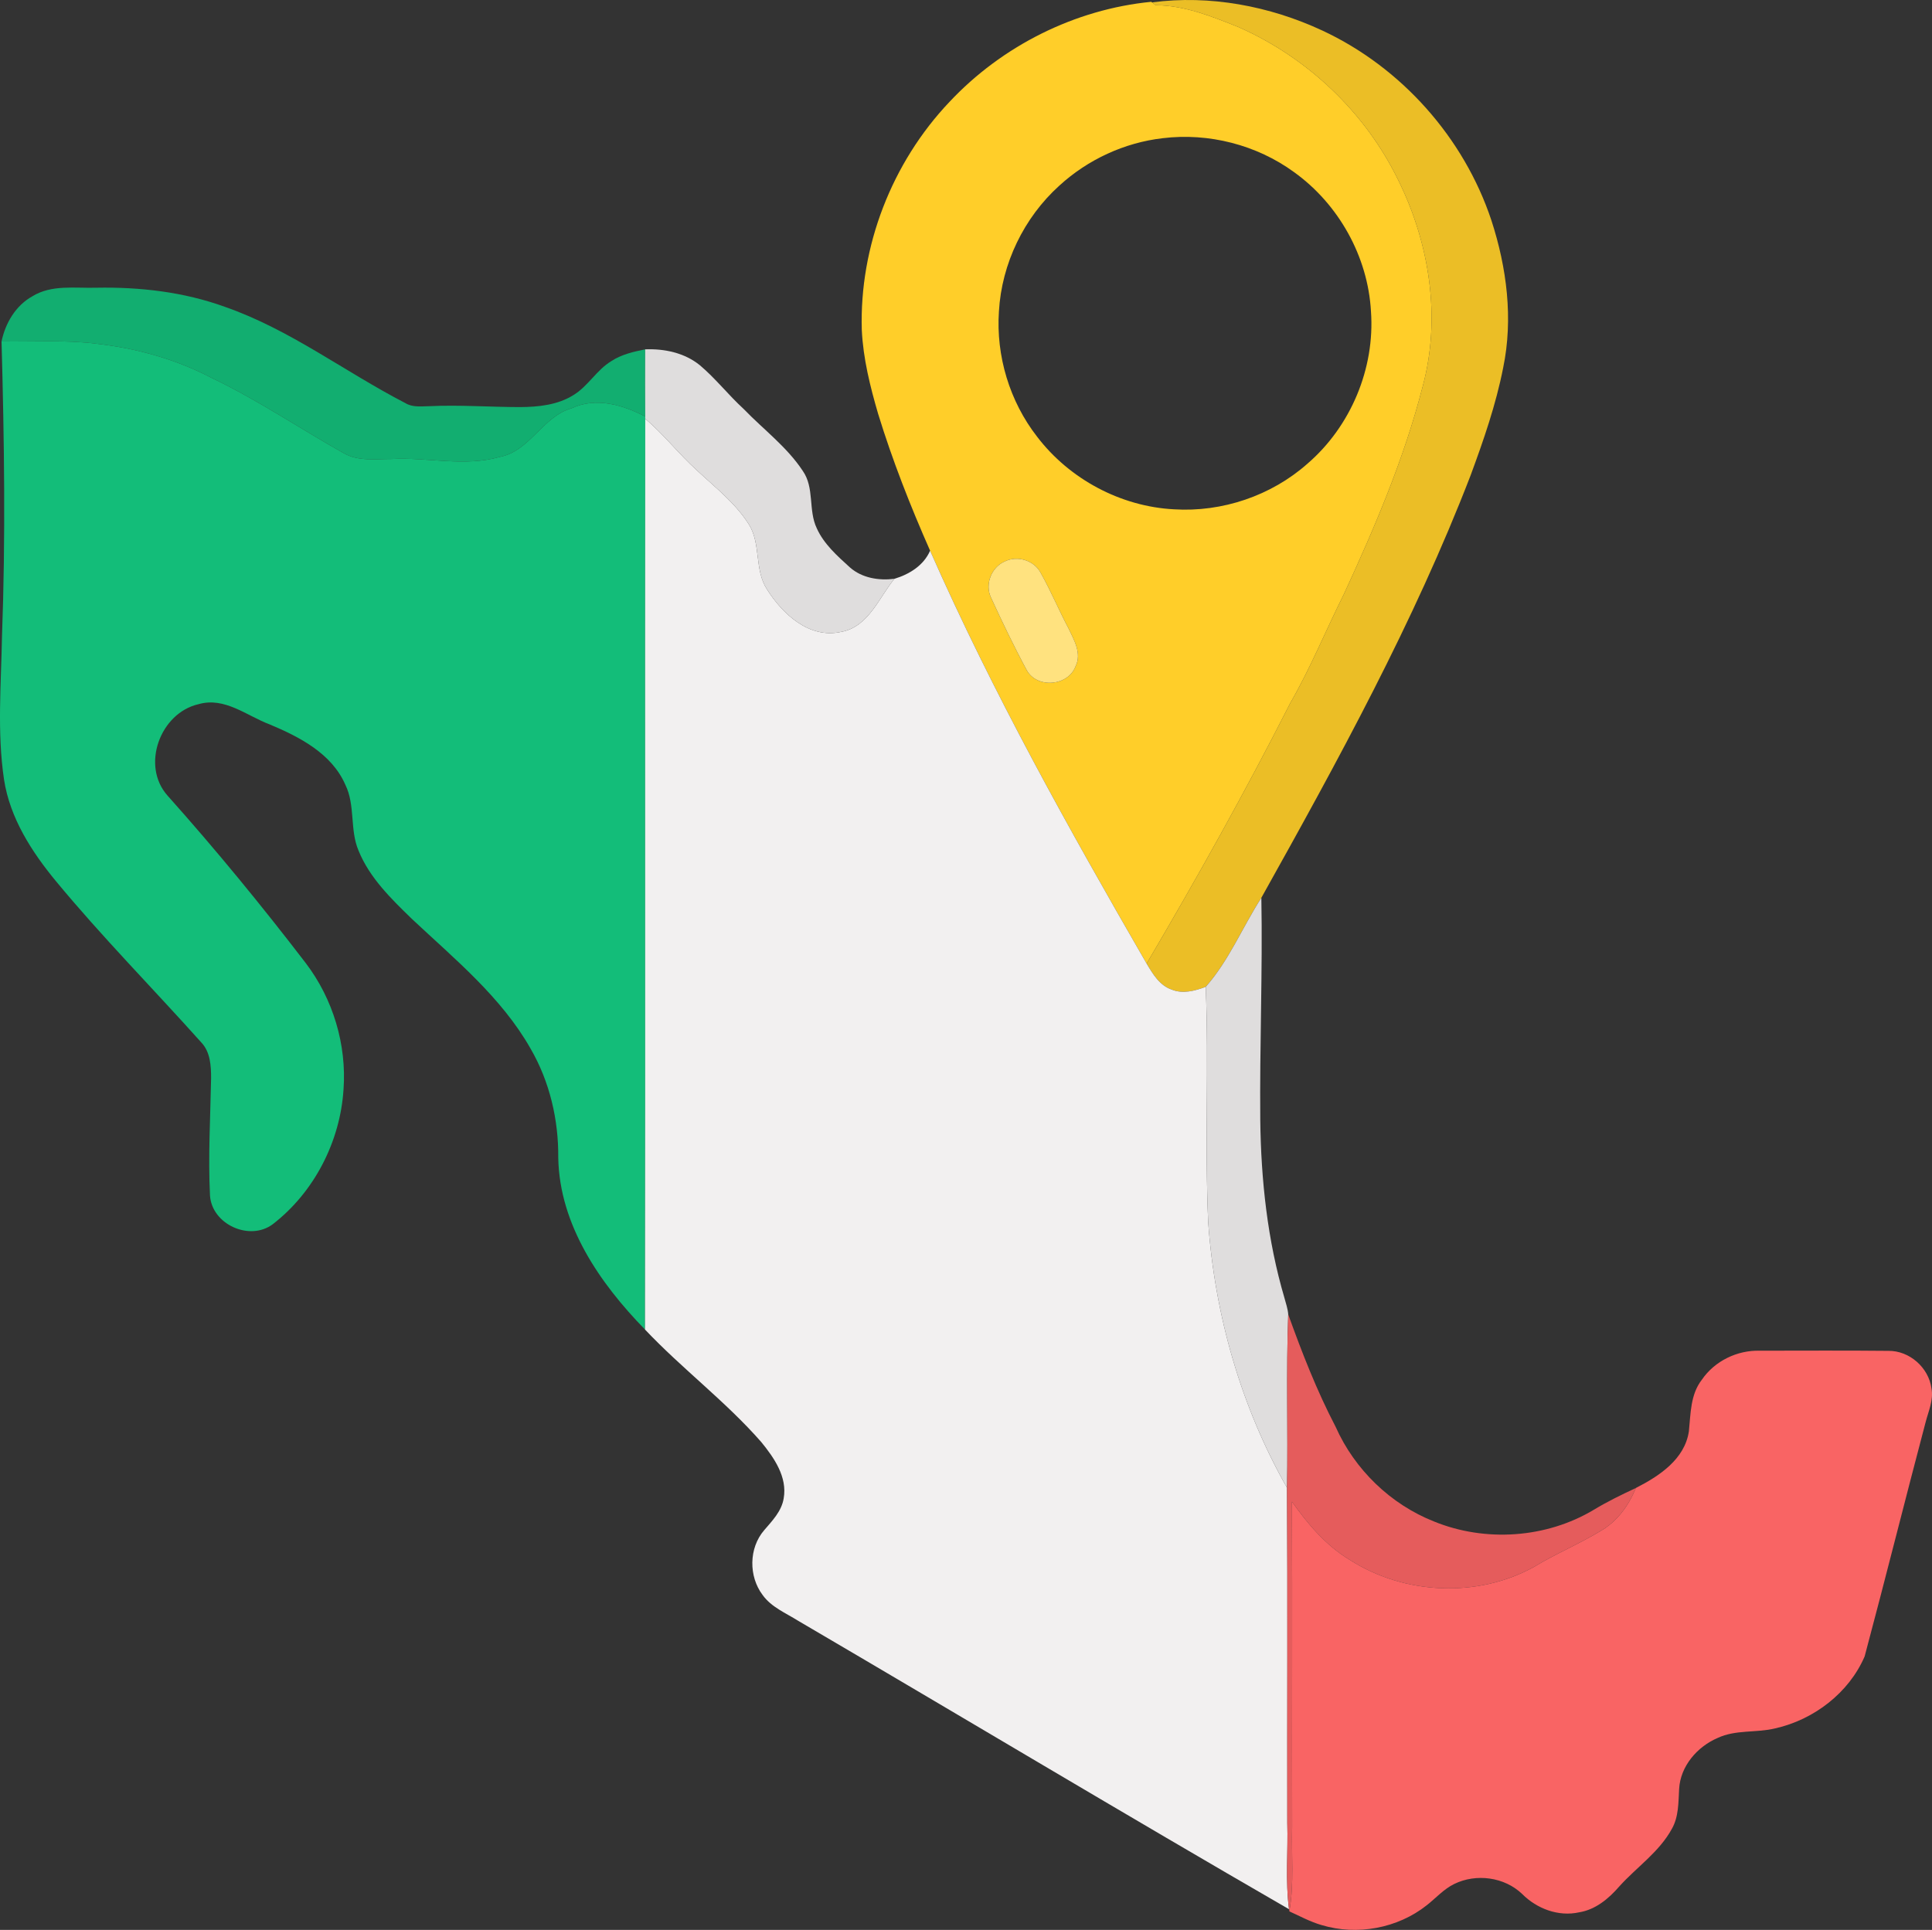
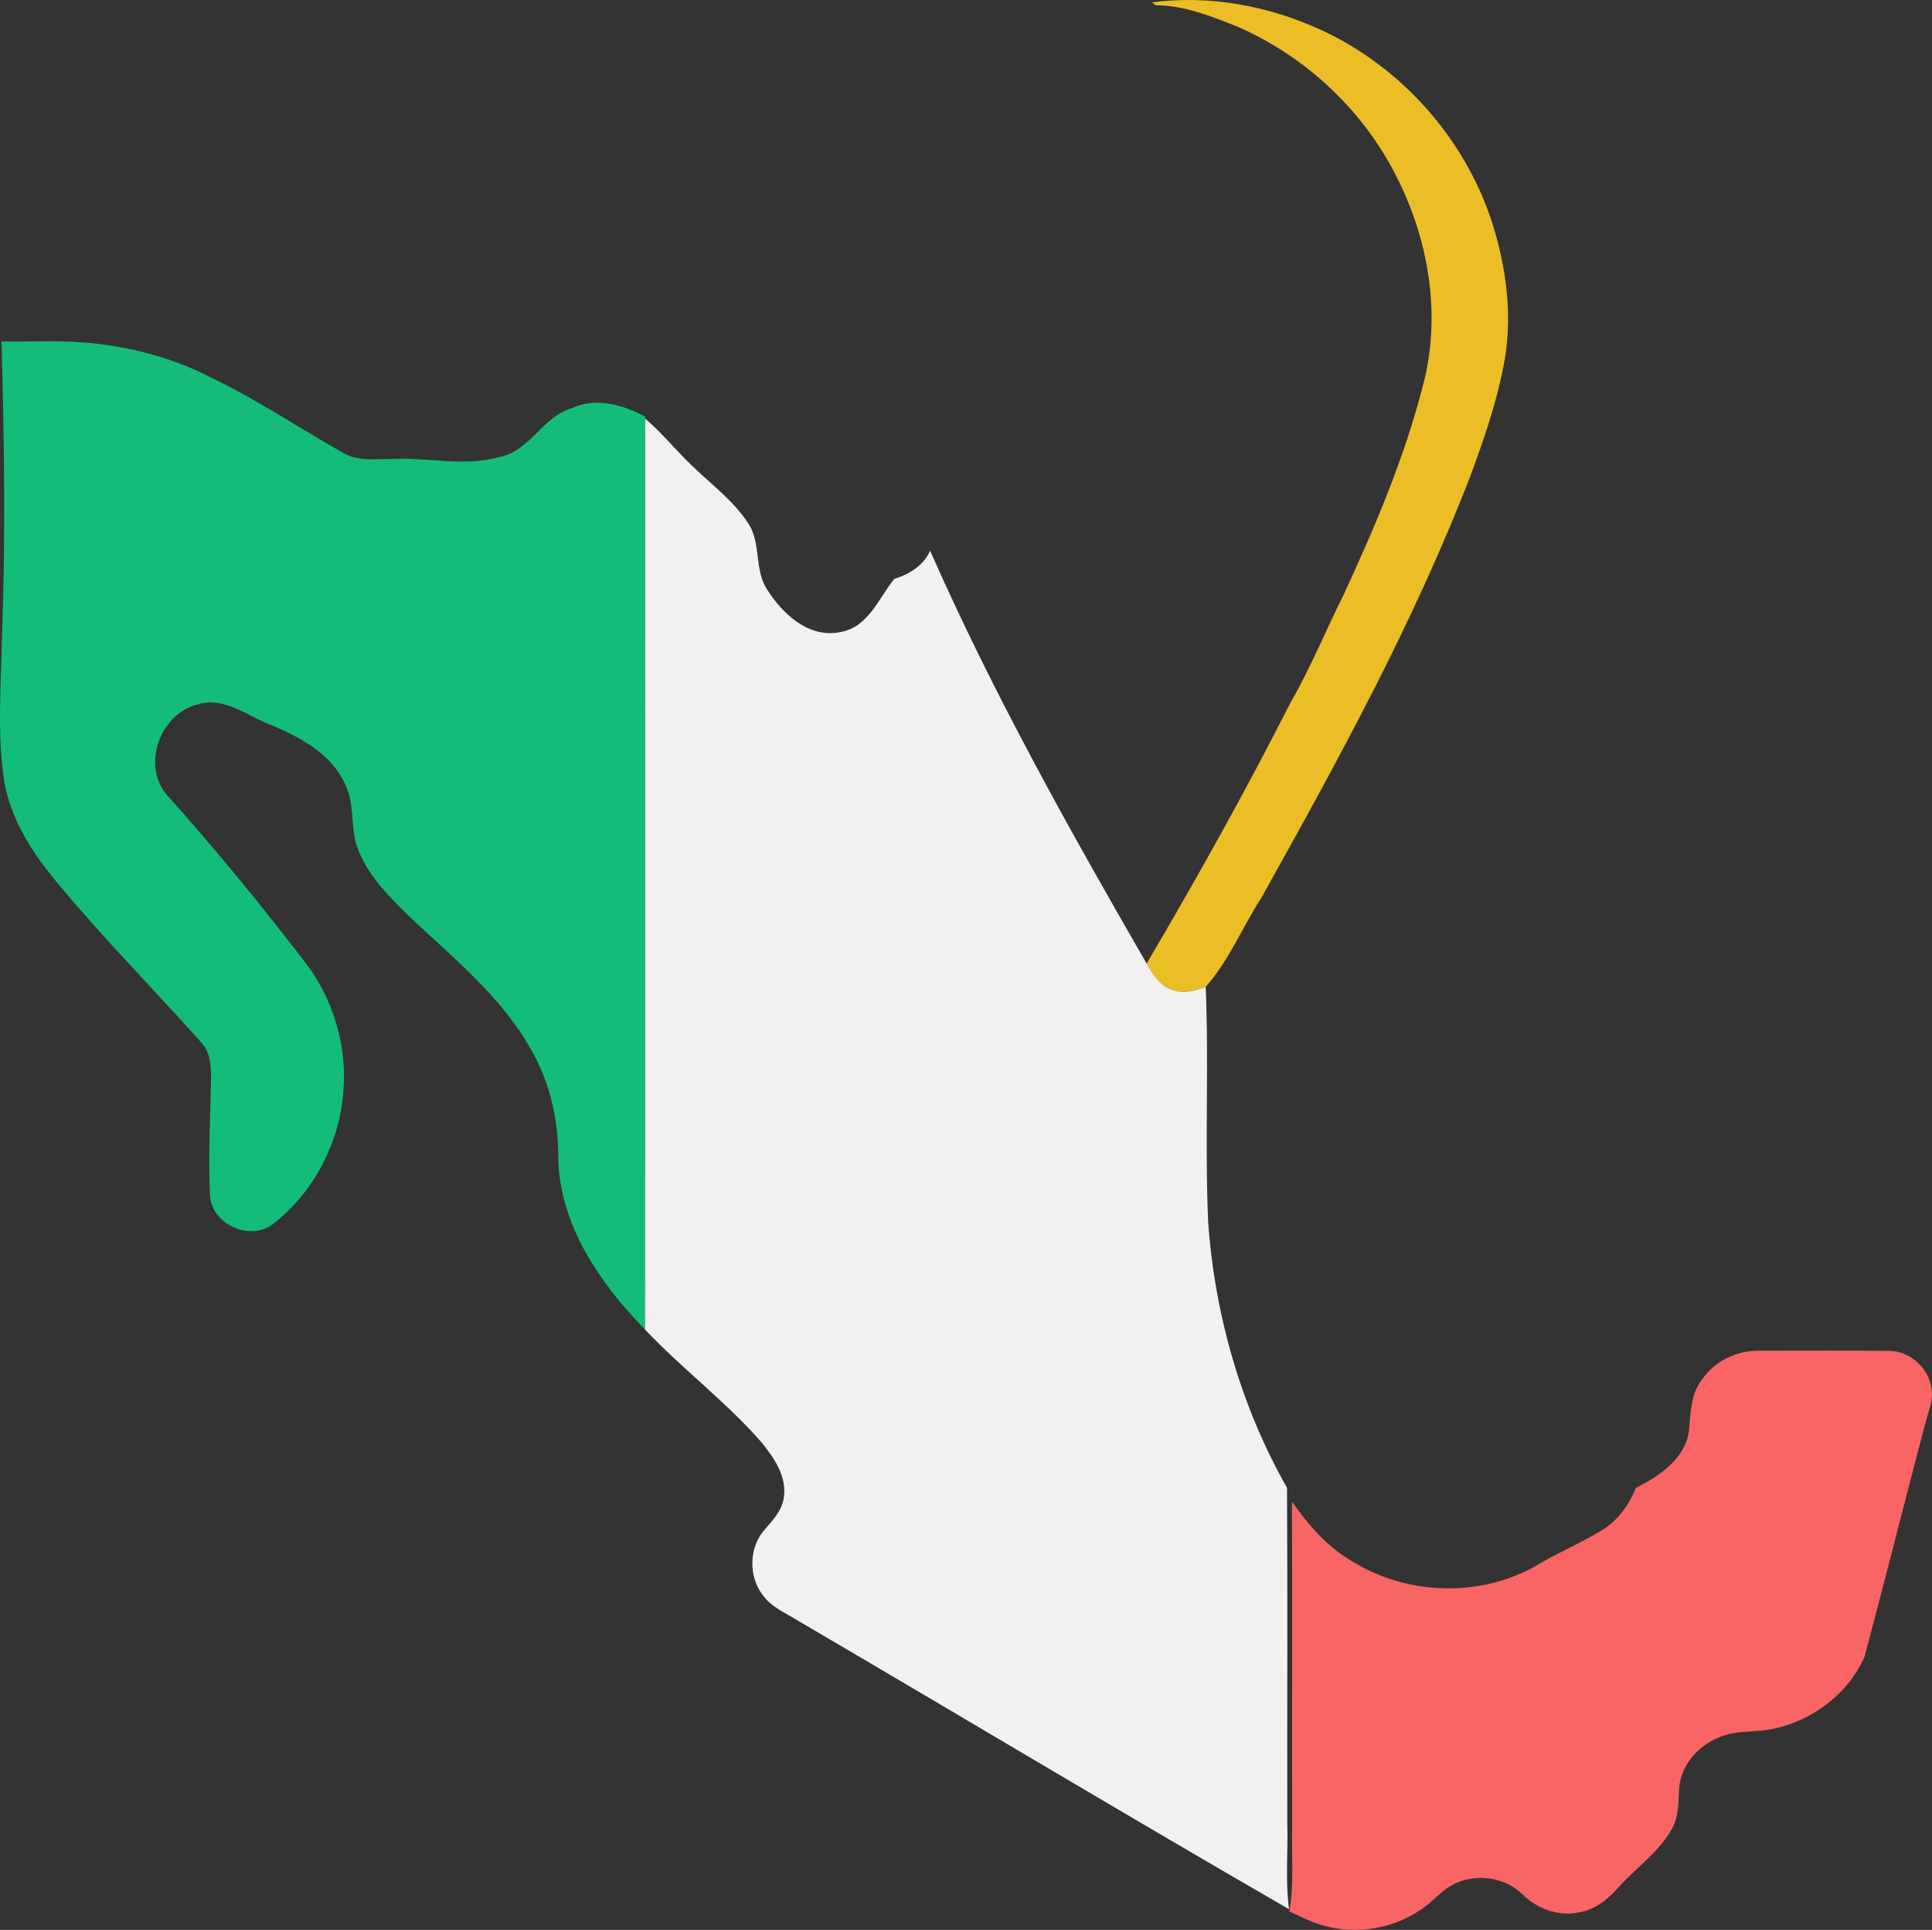
<svg xmlns="http://www.w3.org/2000/svg" width="681.531" height="680.947" viewBox="0 0 511.148 510.71">
  <rect x="0" y="0" width="511.148" height="510.71" fill="#333333" stroke="none" />
  <path fill="#ebbe26" d="M304.797.629c15.28-2.03 31.09.96 45.03 7.44 20.92 9.75 37.49 28.36 44.76 50.27 4.06 12.47 5.8 26.01 3.11 38.96-1.91 9.75-5.18 19.17-8.61 28.47-14.99 38.88-35.09 75.5-55.37 111.81-5.01 7.78-8.56 16.6-14.72 23.57-2.86 1.07-6.09 1.94-9.05.71-3.17-1.1-4.96-4.13-6.58-6.86 13.3-22.61 26.12-45.52 37.99-68.92 5.35-9.27 9.38-19.2 14.16-28.76 8.23-17.82 15.99-35.99 20.88-55.05 4.91-18.11 1.83-37.79-6.39-54.46-8.71-18-24.04-32.56-42.29-40.62-7.04-2.82-14.26-5.76-21.97-5.81-.19-.15-.56-.43-.75-.58z" />
-   <path fill="#ffce29" d="M251.197 26.969c13.88-14.81 33.16-24.51 53.39-26.49l.41.32c.19.15.56.43.75.58 7.71.05 14.93 2.99 21.97 5.81 18.25 8.06 33.58 22.62 42.29 40.62 8.22 16.67 11.3 36.35 6.39 54.46-4.89 19.06-12.65 37.23-20.88 55.05-4.78 9.56-8.81 19.49-14.16 28.76-11.87 23.4-24.69 46.31-37.99 68.92-20.55-35.62-40.69-71.6-57.29-109.27-5.21-11.81-9.95-23.84-13.74-36.18-2.12-7.25-3.97-14.65-4.33-22.22-.66-22.14 7.96-44.31 23.19-60.36m56.43 9.6c-10.13 1.17-19.81 5.65-27.33 12.53-9.39 8.46-15.29 20.67-16.01 33.3-.8 11.78 2.83 23.82 10.09 33.15 8.55 11.23 22.12 18.5 36.23 19.23 12.74.8 25.73-3.59 35.29-12.06 11.47-9.87 17.91-25.23 16.82-40.33-.81-14.52-8.56-28.38-20.35-36.84-9.91-7.23-22.57-10.46-34.74-8.98m-41.82 112.01c-3.49 1.52-5.26 5.97-3.67 9.46 2.99 6.51 6.1 13.01 9.5 19.31 2.75 4.95 10.96 4.24 12.93-1.03 1.7-3.4-.41-6.96-1.86-10.02-2.57-4.83-4.66-9.9-7.35-14.66-1.73-3.36-6.19-4.73-9.55-3.06z" />
-   <path fill="#12ae70" d="M8.577 78.399c5.09-3.14 11.3-2.09 16.97-2.26 11.48-.21 23.08 1.12 33.92 5.05 17.19 5.97 31.75 17.2 47.79 25.49 1.9 1.17 4.18.84 6.3.81 8.01-.38 16.01.23 24.02.24 4.86-.03 9.97-.55 14.17-3.2 3.88-2.37 6.1-6.63 10-8.97 2.68-1.76 5.84-2.49 8.95-3.11-.03 5.92-.02 11.85.01 17.78-5.93-3.09-13.05-5.21-19.47-2.19-7.75 2.23-10.99 11.33-19.02 12.88-9.39 2.69-19.08.03-28.62.55-4.22-.01-8.8.67-12.63-1.53-11.72-6.57-22.86-14.17-35.02-19.95-9.36-4.92-19.71-7.78-30.19-9-8.41-1.09-16.9-.5-25.35-.64 1.02-4.86 3.74-9.49 8.17-11.95z" />
  <path fill="#13bd79" d="M.407 90.349c8.45.14 16.94-.45 25.35.64 10.48 1.22 20.83 4.08 30.19 9 12.16 5.78 23.3 13.38 35.02 19.95 3.83 2.2 8.41 1.52 12.63 1.53 9.54-.52 19.23 2.14 28.62-.55 8.03-1.55 11.27-10.65 19.02-12.88 6.42-3.02 13.54-.9 19.47 2.19v.57c-.08 80.35.05 160.69-.06 241.04-11.97-12.28-22.62-27.69-22.95-45.45.09-10.06-2.26-20.15-7.32-28.88-7.76-13.69-20.14-23.75-31.44-34.37-5.45-5.3-11.13-10.81-14.05-17.97-2.41-5.58-.82-12.02-3.53-17.52-3.61-8.26-12.1-12.63-19.99-15.94-6.09-2.28-11.92-7.36-18.84-5.36-10.15 2.31-15.31 16.26-8.18 24.22 12.76 14.29 24.92 29.12 36.57 44.33 7.19 9.46 10.82 21.53 9.97 33.39-.88 13.8-7.76 27.22-18.74 35.69-6.12 4.56-16.08.03-16.59-7.6-.51-10.33.1-20.69.29-31.03.01-3.33-.2-7-2.64-9.54-12.75-14.25-26.22-27.88-38.41-42.63-6.44-7.8-12.16-16.69-13.73-26.87-1.87-12.56-.76-25.31-.54-37.95.97-26 .6-52.01-.12-78.01z" />
  <g fill="#dfdddd">
-     <path d="M170.697 92.449c5.1-.21 10.42.92 14.46 4.2 4.18 3.52 7.55 7.88 11.58 11.57 5.23 5.42 11.44 10.02 15.63 16.36 3.18 4.51 1.42 10.4 3.72 15.21 1.89 4.2 5.43 7.32 8.77 10.36 3.2 2.83 7.65 3.53 11.77 3.02-4.16 5.1-6.88 12.78-14.15 14.06-8.35 1.85-15.42-4.71-19.53-11.23-3.42-5.19-1.55-12.02-4.83-17.25-3.55-5.62-8.87-9.74-13.67-14.22-4.82-4.34-8.79-9.53-13.74-13.73v-.57c-.03-5.93-.04-11.86-.01-17.78zM318.997 261.149c6.16-6.97 9.71-15.79 14.72-23.57.35 19.59-.47 39.18-.29 58.76.19 15.88 1.89 31.84 6.39 47.11.38 1.45.9 2.88 1.01 4.39-.58 15.29-.04 30.59-.32 45.88-12.17-21.45-19.13-45.77-20.86-70.34-.92-20.73.21-41.5-.65-62.23z" />
-   </g>
+     </g>
  <path fill="#f2f0f0" d="M170.707 110.799c4.95 4.2 8.92 9.39 13.74 13.73 4.8 4.48 10.12 8.6 13.67 14.22 3.28 5.23 1.41 12.06 4.83 17.25 4.11 6.52 11.18 13.08 19.53 11.23 7.27-1.28 9.99-8.96 14.15-14.06 3.95-1.18 7.75-3.53 9.45-7.44 16.6 37.67 36.74 73.65 57.29 109.27 1.62 2.73 3.41 5.76 6.58 6.86 2.96 1.23 6.19.36 9.05-.71.86 20.73-.27 41.5.65 62.23 1.73 24.57 8.69 48.89 20.86 70.34.17 29.54.02 59.08.07 88.62.23 7.63-.54 15.31.46 22.9-43.48-25.11-86.56-50.95-129.89-76.34-3.26-2.05-7.06-3.58-9.37-6.8-3.74-4.94-3.68-12.43.4-17.16 2.14-2.5 4.61-5.02 5.16-8.41 1.01-5.67-2.54-10.76-5.93-14.92-9.42-10.76-20.95-19.39-30.76-29.77.11-80.35-.02-160.69.06-241.04z" />
-   <path fill="#ffe27f" d="M265.807 148.579c3.36-1.67 7.82-.3 9.55 3.06 2.69 4.76 4.78 9.83 7.35 14.66 1.45 3.06 3.56 6.62 1.86 10.02-1.97 5.27-10.18 5.98-12.93 1.03-3.4-6.3-6.51-12.8-9.5-19.31-1.59-3.49.18-7.94 3.67-9.46z" />
-   <path fill="#e55c5c" d="M340.827 347.839c3.64 10.13 7.55 20.18 12.54 29.74 5.02 11.3 14.52 20.5 26.02 25.05 13.57 5.54 29.72 4.45 42.31-3.11 3.57-2.16 7.33-3.98 11.1-5.75-1.9 4.67-4.97 8.92-9.44 11.44-5.67 3.43-11.82 5.99-17.49 9.43-14.99 8.3-34.35 7.37-48.73-1.83-6.31-3.79-11.13-9.48-15.33-15.43.14 28.67-.02 57.33.06 86-.21 7.48.56 15.02-.74 22.43l-.09-.57c-1-7.59-.23-15.27-.46-22.9-.05-29.54.1-59.08-.07-88.62.28-15.29-.26-30.59.32-45.88z" />
  <path fill="#f96464" d="M450.287 365.079c3.37-4.92 9.31-7.79 15.24-7.64 11.36 0 22.72-.08 34.08.04 5.58-.07 10.66 4.43 11.4 9.93.59 3.11-.82 6.08-1.57 9.03-5.45 20.61-10.61 41.31-16.11 61.9-4.17 9.68-13.48 16.77-23.68 19.05-5.01 1.22-10.45.29-15.21 2.53-5.4 2.31-9.86 7.46-10.19 13.49-.21 3.57-.09 7.35-1.93 10.57-3.35 6.15-9.33 10.14-13.92 15.25-2.79 3.22-6.27 6.13-10.6 6.83-5.48 1.21-11.19-.94-15.08-4.85-4.68-4.5-12.18-5.49-17.97-2.65-2.79 1.36-4.86 3.74-7.26 5.62-7.71 6.13-18.46 8.1-27.86 5.25-2.97-.86-5.7-2.34-8.5-3.62 1.3-7.41.53-14.95.74-22.43-.08-28.67.08-57.33-.06-86 4.2 5.95 9.02 11.64 15.33 15.43 14.38 9.2 33.74 10.13 48.73 1.83 5.67-3.44 11.82-6 17.49-9.43 4.47-2.52 7.54-6.77 9.44-11.44 6.16-3.14 12.93-7.58 14.03-15 .48-4.69.39-9.78 3.46-13.69z" />
</svg>